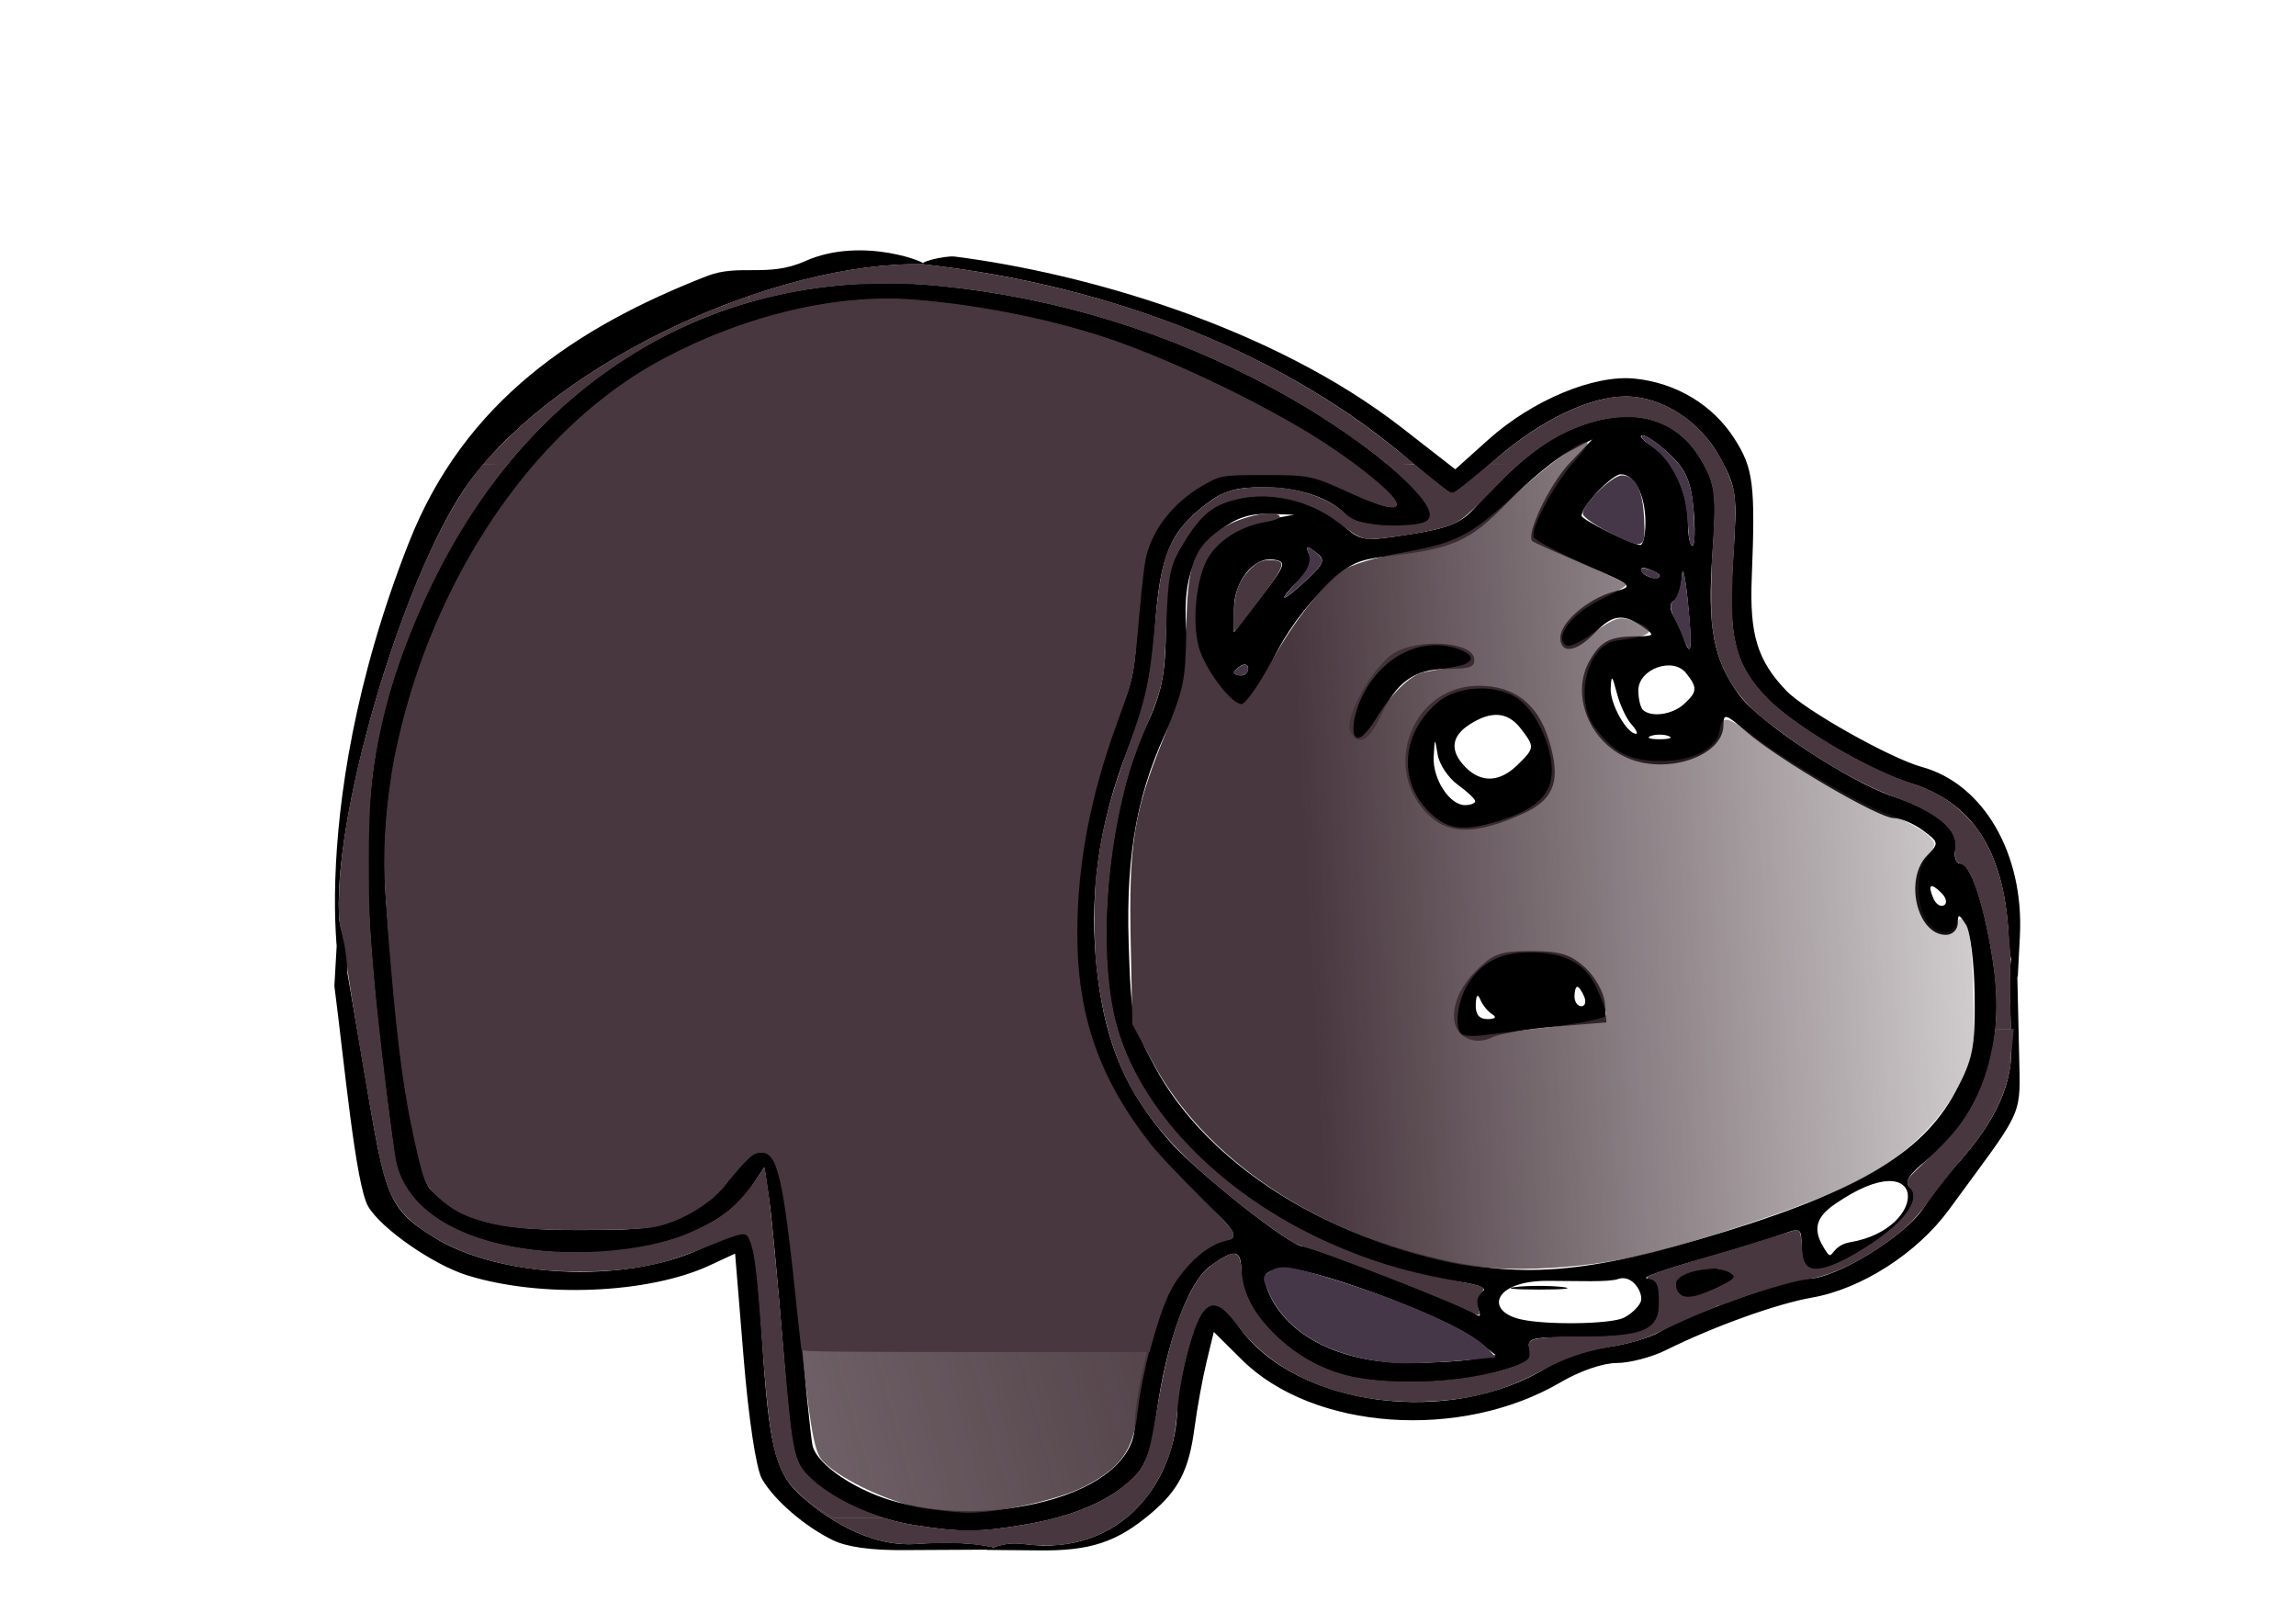
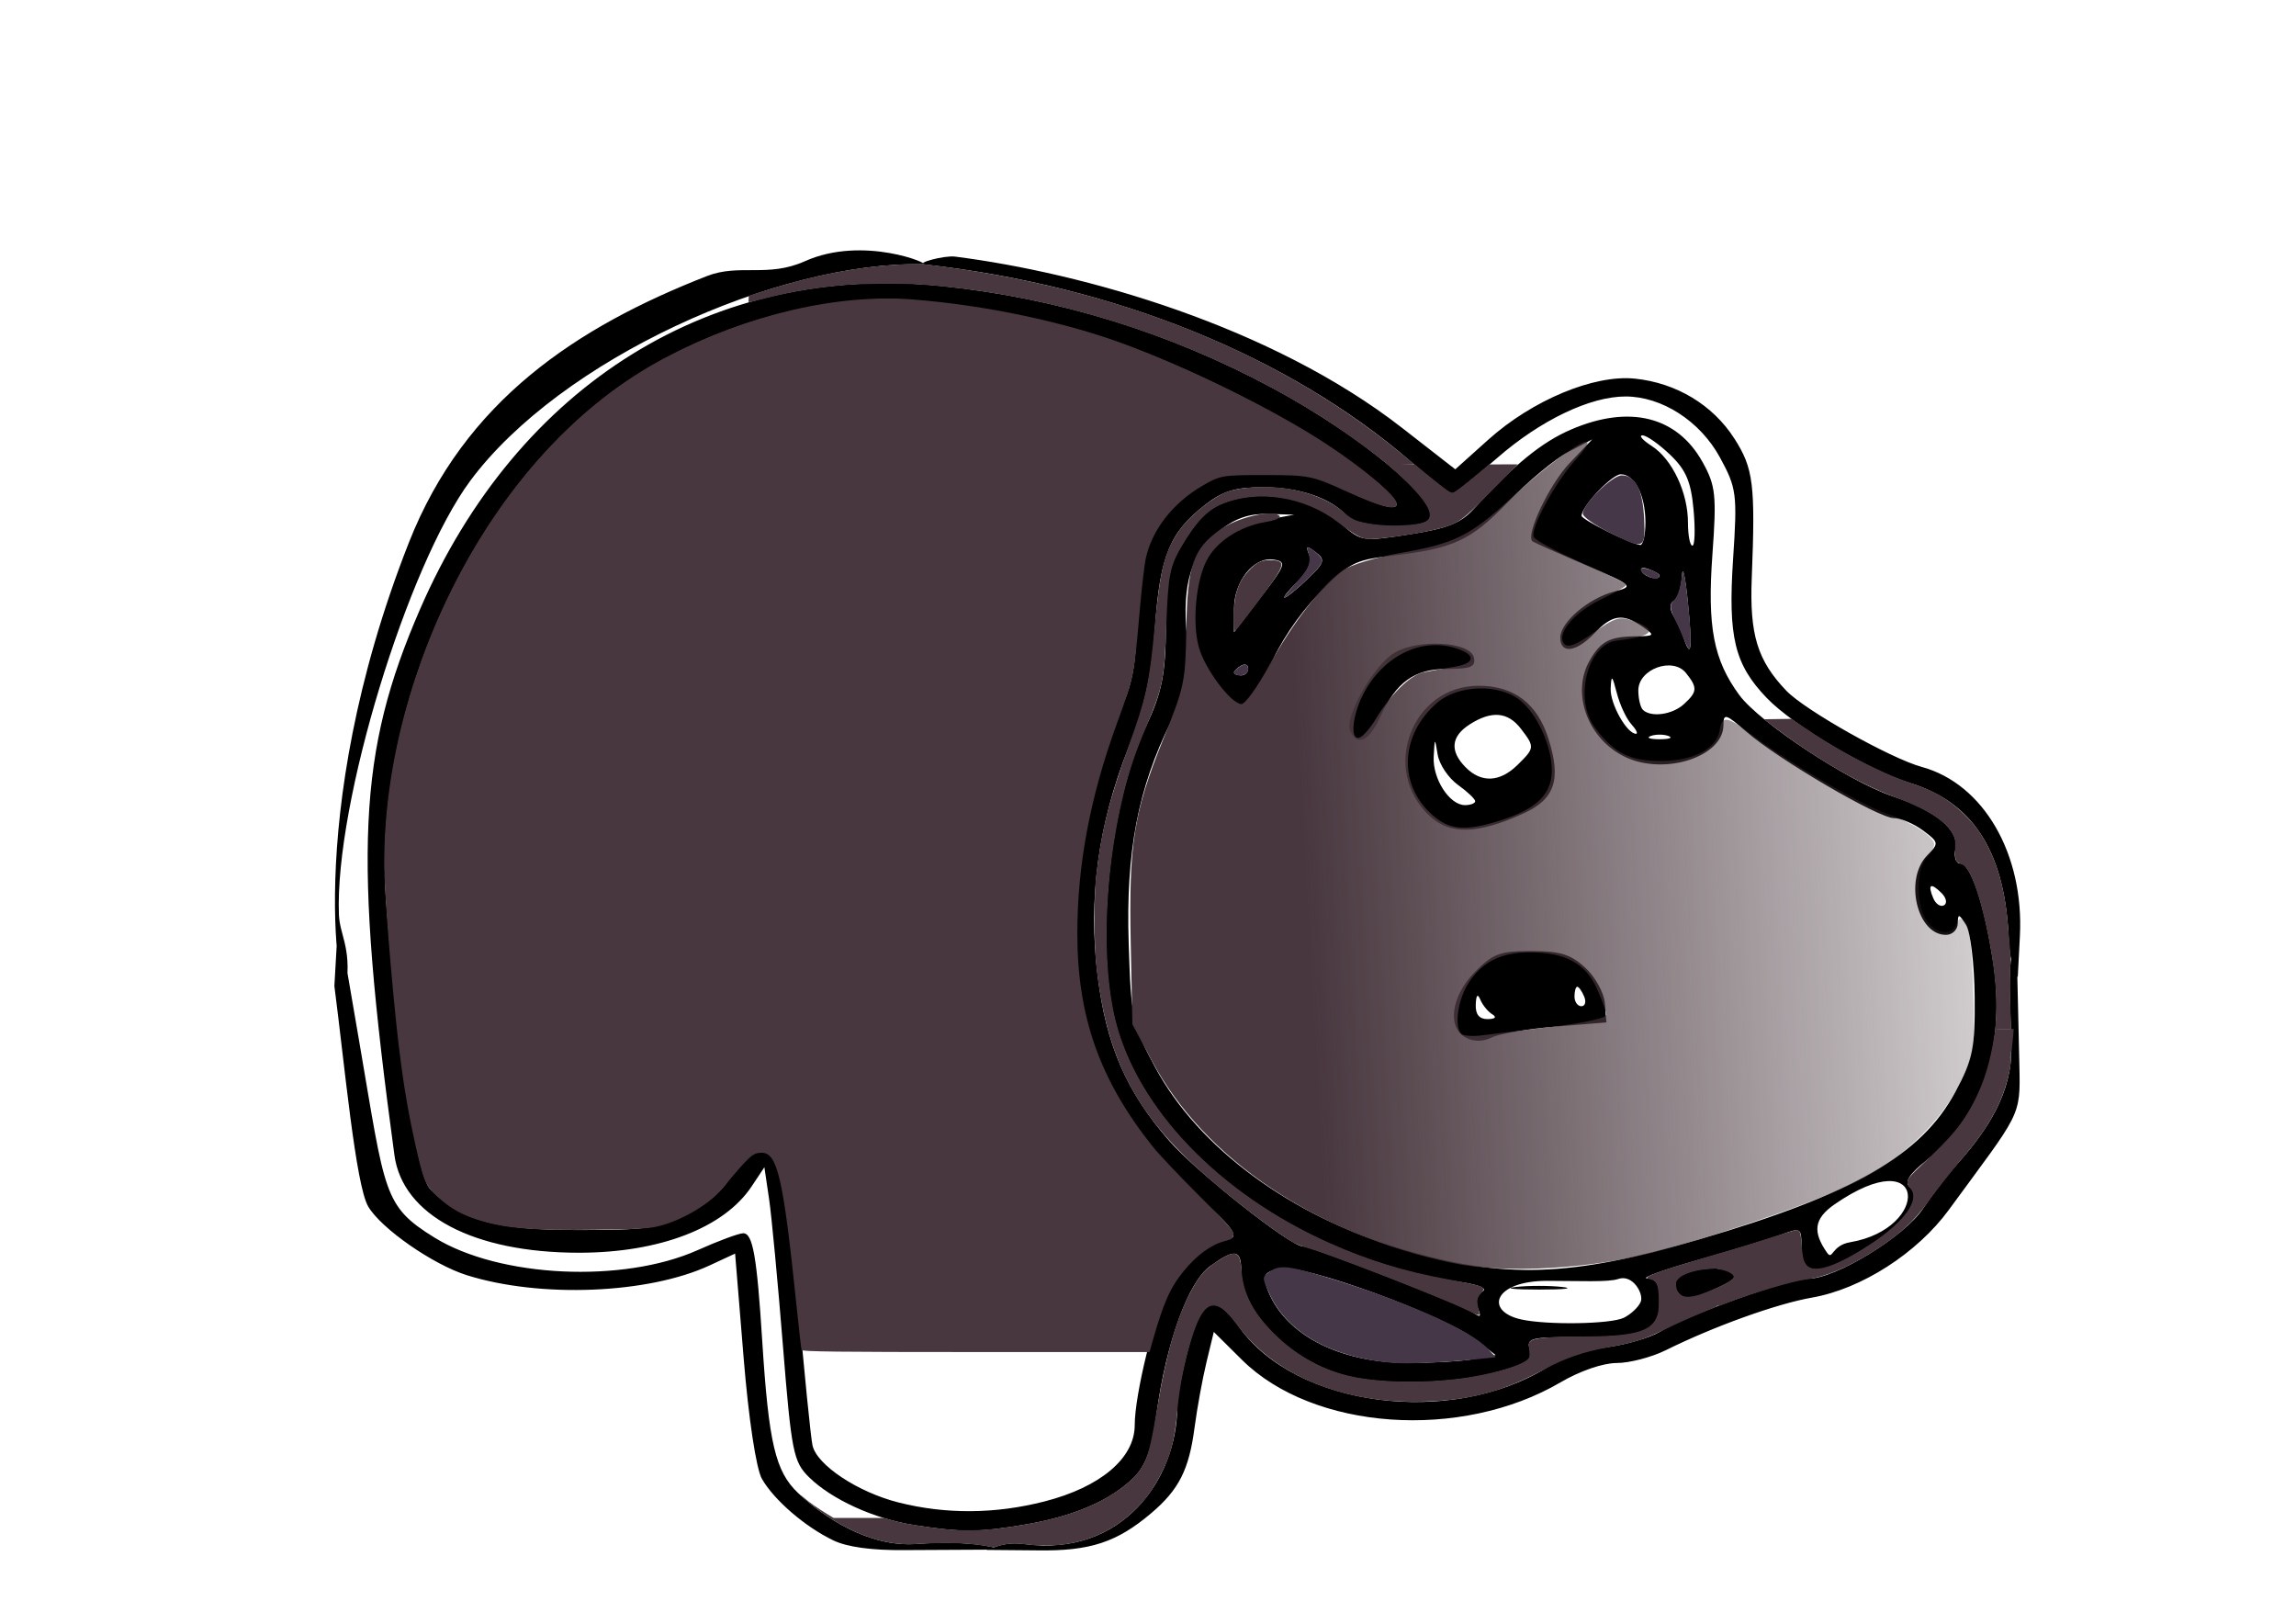
<svg xmlns="http://www.w3.org/2000/svg" xmlns:ns1="http://sodipodi.sourceforge.net/DTD/sodipodi-0.dtd" xmlns:ns2="http://www.inkscape.org/namespaces/inkscape" id="svg2" ns1:docname="sdssss.svg" viewBox="0 0 1052.4 744.09" version="1.1" ns2:version="0.48.1 r9760">
  <defs id="defs4">
    <linearGradient id="linearGradient5185" y2="386.81" gradientUnits="userSpaceOnUse" x2="1005.9" y1="409.57" x1="598.51" ns2:collect="always">
      <stop id="stop5181" style="stop-color:#48373e" offset="0" />
      <stop id="stop5183" style="stop-color:#48373e;stop-opacity:0" offset="1" />
    </linearGradient>
    <linearGradient id="linearGradient5199" y2="557.49" gradientUnits="userSpaceOnUse" x2="-616.71" y1="247.99" x1="507.48" ns2:collect="always">
      <stop id="stop5195" style="stop-color:#48373e" offset="0" />
      <stop id="stop5197" style="stop-color:#48373e;stop-opacity:0" offset="1" />
    </linearGradient>
  </defs>
  <ns1:namedview id="base" bordercolor="#666666" ns2:pageshadow="2" ns2:window-y="24" pagecolor="#ffffff" ns2:window-height="691" ns2:window-maximized="1" ns2:zoom="0.435" ns2:window-x="1" showgrid="false" borderopacity="1.0" ns2:current-layer="layer1" ns2:cx="440.7909" ns2:cy="526.36521" ns2:window-width="1365" ns2:pageopacity="0.0" ns2:document-units="px" />
  <g id="layer1" ns2:label="Layer 1" ns2:groupmode="layer" transform="translate(0 -308.27)">
    <path id="path4316" ns1:nodetypes="csscsssscsssssssccccssssssssssscssssssscsssscssssscssssssssssssssssssssssssssssssssssssssssscssssssssssssssssssssssssssssssssssssscssscssssssssssssscscsssssssssssssssscssssssssscsssssssscsssscssccssccscssscsssssssssssssssssssssssssssccssssscssscssssssssssscsssssscsssssssssssssssssssscsssccssccsssssssssssscssssssscsssssssss" style="fill:#000000" ns2:connector-curvature="0" d="m381.94 1014.2c-12.932-6.223-27.158-18.487-32.706-28.197-2.635-4.61-6.103-27.57-8.39-55.545l-3.9-47.686-11.639 5.404c-28.127 13.06-77.51 15.072-111.23 4.532-15.615-4.88-39.393-21.421-45.298-31.51-5.779-9.874-10.885-65.483-15.51-101.05l1.755-30.711 9.66 56.318c11.943 69.625 10.845 75.125 34.542 89.726 29.747 18.329 86.397 20.995 120.63 5.677 9.469-4.236 18.833-7.702 20.809-7.702 4.403 0 6.256 10.488 8.715 49.314 2.963 46.793 6.008 59.775 16.326 69.623 11.547 11.021 32.512 25.083 54.467 23.444 11.737-0.876 27.956-0.996 38.881 2.597l-44.601 0.229c-14.876 0.149-26.136-1.397-32.512-4.465zm87.891 1.728c44.505 5.827 69.7-29.702 69.773-63.076 0.01-4.569 2.391-16.944 5.29-27.499 6.141-22.355 11.956-24.631 23.019-9.011 25.997 36.71 97.065 45.999 141.41 18.484 6.239-3.871 18.523-7.995 27.299-9.165 8.776-1.169 19.614-4.321 24.084-7.003 13.307-7.985 59.194-24.389 68.225-24.389 12.399 0 44.088-19.371 52.49-32.085 4.006-6.062 10.74-14.88 14.965-19.595 11.714-13.071 24.469-29.899 25.493-50.555 0.657-13.265-3.266-43.579 2.398-53.506l1.331 57.924c0.555 24.161 0.469 21.45-32.31 66.246-14.568 19.91-40.078 36.276-62.712 40.236-16.261 2.845-44.899 13.146-67.072 24.128-6.502 3.22-16.615 5.855-22.474 5.855-6.262 0-16.843 3.633-25.675 8.815-45.791 26.869-113.49 22.084-146.16-10.33l-12.836-12.733-3.346 13.813c-1.84 7.597-4.316 21.171-5.501 30.164-2.53 19.193-7.159 28.323-19.797 39.052-15.794 13.408-28.172 17.463-52.148 17.086l-23.527-0.205c4.978-1.488 8.573-3.857 17.785-2.65zm-50.761-8.719c-18.239-2.823-37.776-11.703-48.186-21.902-7.225-7.079-8.12-11.575-12.034-60.491-2.326-29.064-5.187-59.319-6.357-67.232l-2.129-14.389-5.835 8.774c-12.663 19.041-42.253 30.408-79.154 30.408-48.351 0-80.832-17.169-84.584-44.711-18.887-138.64-16.737-184.61 11.694-250.1 44.929-103.48 134.69-159.05 239.39-148.2 53.282 5.519 104 21.179 151.63 46.816 40.52 21.809 76.936 52.251 71.726 59.96-3.472 5.138-32.824 4.061-37.767-1.386-7.49-8.253-21.859-13.182-38.425-13.182-12.698 0-18.339 1.671-26.288 7.786-16.535 12.723-21.014 23.507-23.31 56.131-1.573 22.36-4.632 36.189-12.34 55.79-13.82 35.147-18.357 68.944-13.981 104.17 3.951 31.805 13.103 52.946 32.666 75.453 12.482 14.36 55.613 48.503 61.272 48.503 4.001 0 73.781 27.18 78.367 30.525 3.131 2.284 3.609 1.758 1.965-2.162-1.245-2.967-0.401-6.182 1.977-7.526 2.616-1.479-1.115-3.133-10.093-4.476-75.284-11.26-141.31-60.315-157.45-116.98-10.088-35.415-3.768-100.69 13.283-137.21 7.496-16.055 9.074-23.851 9.327-46.08 0.268-23.608 1.365-28.406 9.318-40.778 7.097-11.04 11.764-14.776 21.945-17.565 16.219-4.443 36.403 0.301 49.553 11.648 8.818 7.609 9.398 7.69 30.886 4.336 17.453-2.724 23.439-5.109 29.486-11.745 18.383-20.177 31.056-30.508 44.532-36.3 26.666-11.462 48.527-6.053 60.215 14.896 6.032 10.811 6.505 15.225 4.541 42.303-2.414 33.277 0.491 48.444 12.361 64.551 9.265 12.571 50.169 39.563 70.144 46.286 20.192 6.796 30.68 15.57 28.884 24.164-0.781 3.734 0.21 6.717 2.23 6.717 4.74 0 10.915 18.444 15.006 44.821 5.967 38.47-4.755 70.527-30.504 91.199-8.044 6.458-10.216 9.909-7.69 12.219 6.133 5.608-2.685 17.321-21.759 28.901-20.214 12.273-27.864 11.842-27.864-1.571 0-8.576-0.363-8.803-8.941-5.61-4.917 1.831-22.108 7.073-38.201 11.649-16.093 4.577-26.7 8.397-23.571 8.49 4.288 0.127 5.69 2.705 5.69 10.469 0 13.58-6.443 16.456-36.87 16.456-22.407 0-24.166 0.446-22.651 5.743 1.366 4.776-1.25 6.529-15.525 10.405-19.521 5.301-51.005 6.057-68.388 1.641-25.633-6.511-48.206-29.052-48.332-48.262-0.064-9.783-2.884-10.186-14.217-2.035-10.092 7.259-20.182 35.026-24.614 67.733-2.208 16.299-4.885 23.735-10.539 29.275-10.669 10.454-27.396 17.667-49.732 21.442-21.249 3.592-28.873 3.628-50.764 0.24zm59.696-10.848c25.669-6.586 41.349-19.845 41.349-34.966 0-14.055 9.112-51.117 15.407-62.667 6.771-12.424 17.235-22.297 23.632-22.297 10.579 0 8.581-3.428-13.212-22.667-24.379-21.522-41.832-48.537-48.736-75.44-10.046-39.146-2.932-105.01 15.415-142.7 6.381-13.111 8.089-21.948 8.617-44.594 0.527-22.592 2.092-30.72 7.822-40.627 10.168-17.579 24.089-25.704 46.594-27.192 16.122-1.066 21.158 0.03 38.118 8.296 33.448 16.302 35.331 10.108 3.877-12.757-29.261-21.271-83.876-47.825-120.29-58.486-25.36-7.424-70.31-14.907-89.547-14.907-44.38 0-95.079 17.521-130.72 45.176-64.688 50.188-106.57 146.98-100.07 231.31 5.175 67.194 14.082 125.22 20.167 131.37 14.309 14.468 29.796 18.758 67.719 18.758 32.078 0 37.27-0.766 50.393-7.432 9.525-4.839 16.709-11.323 20.588-18.581 6.599-12.35 16.086-14.757 21.526-5.461 1.831 3.128 5.63 32.225 8.444 64.661 2.813 32.436 5.767 61.924 6.565 65.529 1.991 9.003 20.802 21.463 39.504 26.166 21.687 5.454 44.322 5.287 66.849-0.493zm196.81-65.268 9.971-1.824-9.248-7.115c-14.676-11.292-79.578-34.896-89.617-32.592-6.915 1.587-8.009 3.107-6.137 8.521 7.37 21.313 32.533 34.756 65.146 34.804 10.952 0.015 24.4-0.792 29.885-1.794zm68.701-18.904c3.248-1.59 6.74-4.877 7.759-7.305 1.512-3.604-3.611-12.804-10.293-10.481-4.501 1.565-18.105 0.865-32.651 0.865-24.534 0-28.761 13.958-11.788 17.692 11.957 2.63 40.998 2.154 46.973-0.77zm-28.279-14.125c-5.811-0.659-15.321-0.659-21.133 0-5.811 0.659-1.057 1.199 10.566 1.199s16.378-0.54 10.566-1.199zm62.585-21.72c71.048-20.825 102.11-38.677 117.65-67.607 8.076-15.039 9.116-20.18 8.88-43.905-0.147-14.779-1.931-29.495-3.965-32.702-3.272-5.159-3.71-5.232-3.797-0.628-0.054 2.861-2.498 5.203-5.43 5.203-13.257 0-19.241-25.629-8.515-36.468 5.412-5.468 5.324-5.97-1.986-11.383-4.206-3.114-10.223-5.662-13.372-5.662-7.034 0-53.069-26.955-67.519-39.534-9.519-8.287-10.566-8.597-10.566-3.131 0 14.496-26.828 23.259-44.958 14.686-17.215-8.14-24.994-29.253-16.327-44.31 4.995-8.678 9.043-10.835 20.646-11.002 9.282-0.133 9.448-0.351 3.443-4.505-8.896-6.152-13.82-5.464-21.932 3.067-8.307 8.736-15.648 9.677-15.648 2.005 0-7.04 12.856-17.995 24.772-21.11 9.115-2.383 8.756-2.71-13.393-12.222-12.517-5.376-23.358-10.217-24.092-10.757-3.478-2.564 7.635-26.089 16.923-35.825l10.42-10.922-10.985 5.769c-6.042 3.173-18.43 13.453-27.529 22.845-17.384 17.944-24.962 21.414-54.145 24.794-16.379 1.897-19.156 3.389-33.055 17.767-9.162 9.477-18.029 22.858-22.381 33.771-3.964 9.941-9.131 18.075-11.483 18.075s-8.228-4.739-13.059-10.531c-11.49-13.775-14.003-35.063-6.314-53.475 5.925-14.187 12.672-19.063 31.022-22.418l11.379-2.081-11.942-0.342c-8.414-0.241-14.834 1.883-21.728 7.188-13.446 10.346-18.003 24.733-15.532 49.041 1.816 17.864 1.043 21.964-7.337 38.927-15.165 30.7-20.7 59.696-19.384 101.56 1.082 34.402 1.768 37.613 12.172 56.932 19.962 37.067 62.272 68.163 113.37 83.327 46.398 13.767 77.013 12.767 135.69-4.433zm-106.56-92.47c-8.834-4.521-6.973-18.918 3.881-30.026 8.345-8.541 11.466-9.709 25.935-9.709 13.31 0 18.036 1.451 24.766 7.605 4.574 4.183 8.631 11.537 9.015 16.343l0.697 8.737-23.084 1.895c-12.696 1.042-25.901 3.274-29.344 4.959-4.081 1.997-8.212 2.065-11.866 0.195zm11.951-10.794c-1.967-1.201-4.412-4.191-5.433-6.644-1.24-2.98-1.942-2.24-2.113 2.23-0.172 4.494 1.61 6.674 5.433 6.644 3.509-0.027 4.319-0.882 2.113-2.23zm42.141-8.13c-1.029-2.453-2.446-4.459-3.149-4.459-0.703 0-1.278 2.007-1.278 4.459s1.417 4.459 3.149 4.459c1.732 0 2.307-2.007 1.278-4.459zm-70.622-82.556c-23.006-21.037-8.543-59.847 22.304-59.847 16.105 0 26.799 8.104 31.931 24.198 6.011 18.85 3.006 27.784-11.56 34.377-20.784 9.407-33.369 9.782-42.676 1.272zm20.678-6.947c0-0.991-3.563-4.365-7.919-7.498s-8.525-9.345-9.266-13.806c-1.33-8.006-1.354-7.995-1.835 0.89-0.549 10.141 7.238 22.215 14.327 22.215 2.581 0 4.692-0.811 4.692-1.802zm19.38-16.596c7.955-7.808 7.995-8.225 1.568-16.615-5.947-7.764-13.456-8.397-23.476-1.979-8.59 5.502-9.219 12.213-1.845 19.665 7.171 7.245 15.672 6.863 23.753-1.07zm-76.7-15.73c-2.67-6.361 10.727-29.948 20.25-35.653 10.945-6.557 34.955-5.144 36.467 2.147 0.885 4.265-1.308 5.203-12.164 5.203-15.138 0-23.466 5.994-30.884 22.228-5.03 11.009-10.567 13.47-13.67 6.075zm229.19 234.45c37.017-6.267 35.729-46.86-6.996-17.468-9.802 6.743-10.141 12.776-3.686 22.136 2.788 4.043 1.867-3.176 10.683-4.668zm41.864-160.05c-4.988-4.952-6.457-4.021-3.767 2.388 1.123 2.677 3.338 4.136 4.921 3.241 1.583-0.895 1.064-3.428-1.153-5.629zm-125.14-71.96c-2.235-0.825-5.893-0.825-8.128 0-2.235 0.825-0.406 1.5 4.064 1.5s6.299-0.675 4.064-1.5zm-17.085-5.482c-2.235-2.463-5.191-8.817-6.568-14.121-2.174-8.375-2.547-8.655-2.837-2.13-0.308 6.962 7.415 20.729 11.629 20.729 1.012 0 0.01-2.015-2.225-4.478zm24.168-9.113c6.191-5.661 6.316-7.546 0.948-14.259-6.059-7.577-21.849-1.826-21.849 7.957 0 3.856 0.975 7.902 2.167 8.992 3.831 3.503 13.475 2.118 18.733-2.69zm-199.72-16.32c0-1.732-1.463-2.322-3.251-1.311-1.788 1.011-3.251 2.427-3.251 3.148 0 0.721 1.463 1.311 3.251 1.311s3.251-1.417 3.251-3.148zm201.45-31.04c-1.161-11.446-2.341-16.541-2.622-11.324-0.281 5.218-1.945 10.296-3.696 11.286-1.966 1.111-2.056 3.738-0.237 6.864 1.621 2.786 3.82 7.597 4.887 10.693 3.327 9.655 3.858 4.076 1.669-17.52zm-189.77-18.87c-9.116-1.437-18.178 9.869-18.178 22.68v10.584l12.364-16.116c11.399-14.857 11.853-16.196 5.813-17.148zm15.478 8.925c7.887-7.528 8.304-8.883 3.785-12.312-4.311-3.272-4.759-3.094-2.966 1.178 1.328 3.165-0.663 7.731-5.369 12.312-4.114 4.005-6.768 7.281-5.896 7.281 0.871 0 5.572-3.807 10.447-8.459zm161.41-1.628c0-0.643-2.271-1.965-5.046-2.939-2.893-1.015-4.198-0.517-3.059 1.168 1.909 2.825 8.105 4.178 8.105 1.77zm-6.502-24.297c0-12.492-4.901-22.101-11.272-22.101-4.084 0-17.988 14.699-17.988 19.016 0 1.726 22.098 12.734 26.822 13.362 1.341 0.178 2.438-4.446 2.438-10.277zm22.075-5.816c-1.171-12.907-3.472-18.31-10.764-25.27-5.101-4.869-10.79-8.853-12.642-8.853-1.851 0 0.04 2.182 4.203 4.848 9.394 6.016 16.636 21.336 16.636 35.191 0 5.775 0.913 10.501 2.028 10.501s1.358-7.388 0.539-16.417zm-7.444 358.3c-1.105-1.635-1.205-4.162-0.223-5.617 2.905-4.298 17.922-6.664 23.661-3.727 4.492 2.298 3.745 3.458-4.838 7.517-11.758 5.56-15.808 5.957-18.6 1.826zm151.63-166.47c-2.922-41.119-20.517-59.005-44.853-66.587-19.45-6.06-53.567-26.304-65.799-39.043-14.776-15.388-17.796-27.885-15.413-63.765 1.973-29.698 1.621-32.402-6.04-46.46-9.058-16.621-26.575-27.924-43.278-27.924-16.285 0-38.977 10.88-58.86 28.223-10.323 9.004-19.58 16.371-20.57 16.371-0.99 0-9.636-6.737-19.213-14.972-56.14-48.27-135.32-80.307-222.24-90.073-5.348-0.601 8.736-4.271 13.549-3.657 58.97 7.522 144.96 31.813 205.01 78.569l24.301 18.921 15.12-13.571c20.224-18.152 48.473-29.919 67.196-27.989 19.008 1.959 35.708 12.02 45.618 27.483 8.734 13.628 9.65 20.995 7.953 63.937-1.026 25.945 2.612 37.791 15.851 51.61 8.613 8.991 47.746 30.998 62.125 34.937 28.275 7.746 46.884 39.839 44.933 77.488l-0.974 18.799c-4.124-6.769-3.872-14.633-4.417-22.297zm-761.66 25.8c-1.835 14.588-21.302-75.804 28.597-202.57 25.619-65.084 76.948-98.854 136.66-122.2 14.868-5.814 27.815 0.852 44.873-6.793 26.798-12.009 58.431 1.484 54.198 1.396-66.92-1.383-166.36 43.698-207.58 99.241-28.627 38.575-62.18 147.76-60.197 198.82 0.359 9.247 5.621 14.876 3.453 32.11z" />
-     <path id="path5175" style="fill-rule:evenodd;color:#000000;fill:url(#linearGradient5199)" ns2:connector-curvature="0" d="m422.33 691.03c-15.42-2.497-40.47-14.774-46.101-22.594-3.309-4.596-5.374-17.432-9.886-61.444-6.857-66.883-9.149-78.107-16.156-79.104-3.298-0.469-6.797 1.475-10.241 5.689-22.508 27.551-32.371 31.226-80.02 29.819-38.087-1.124-50.45-4.713-61.504-17.849-10.122-12.03-20.425-85.071-20.527-145.52-0.061-36.293 0.638-44.918 5.063-62.526 14.57-57.965 38.216-100.88 76.522-138.87 21.926-21.747 35.506-30.896 64.409-43.392 35.395-15.303 70.734-20.961 105.27-16.855 49.784 5.919 85.349 16.529 131.99 39.374 41.787 20.467 84.661 50.505 77.98 54.633-1.123 0.694-10.168-2.452-20.099-6.992-16.38-7.487-19.976-8.268-38.717-8.408-19.16-0.143-21.469 0.346-31.8 6.733-6.711 4.149-13.75 11.111-17.707 17.511-5.855 9.471-6.817 13.785-8.865 39.764-1.964 24.916-3.554 32.462-10.962 52.05-14.791 39.106-21.03 86.396-15.894 120.46 5.273 34.973 21.577 63.671 53.304 93.827 17.967 17.077 20.412 21.095 12.839 21.095-6.094 0-19.884 12.509-25.133 22.798-5.51 10.801-12.613 37.991-14.731 56.388-1.985 17.244-7.879 25.325-24.686 33.841-11.867 6.013-39.769 12.121-53.866 11.79-4.381-0.103-13.597-1.099-20.481-2.213z" transform="translate(0 308.27)" />
    <path id="path5177" style="fill-rule:evenodd;color:#000000;fill:url(#linearGradient5185)" ns2:connector-curvature="0" d="m665.83 578.83c-62.4-13.13-113.79-47.63-137.75-92.5l-9.028-16.903-0.768-37.178c-0.938-45.402 1.353-59.863 14.752-93.117 9.939-24.667 10.335-26.558 10.724-51.203 0.452-28.599 3.101-36.377 15.367-45.111 7.762-5.527 22.88-9.231 27.082-6.634 1.46 0.902-1.241 2.254-6.097 3.05-11.82 1.939-22.522 8.902-27.005 17.572-4.957 9.586-6.687 28.44-3.64 39.669 2.72 10.023 14.819 26.17 19.61 26.17 1.673 0 7.377-7.936 12.675-17.637 10.484-19.194 24.038-36.702 33.788-43.645 3.426-2.44 15.015-5.949 25.943-7.857 25.258-4.409 32.319-7.886 51.096-25.165 25.159-23.151 45.444-35.098 29.353-17.288-9.243 10.231-20.527 31.086-18.947 35.016 0.578 1.438 10.358 6.71 21.733 11.717s20.685 9.615 20.69 10.241c0.005 0.626-5.315 3.698-11.822 6.827-12.515 6.019-20.646 16.157-16.38 20.423 1.655 1.655 5.709 0.011 13.317-5.398 9.571-6.804 11.759-7.491 17.504-5.488 12.268 4.277 10.086 7.191-6.868 9.169-13.501 1.575-19.889 26.78-10.107 39.882 8.742 11.709 16.053 15.378 30.473 15.293 14.965-0.088 25.502-5.742 26.785-14.373 0.999-6.719 3.542-6.191 15.908 3.298 14.585 11.192 49.638 31.535 60.738 35.25 10.994 3.679 21.619 10.558 21.619 13.997 0 1.381-1.599 4.277-3.553 6.436-4.708 5.203-4.751 21.147-0.076 28.282 4.264 6.508 11.546 7.52 13.701 1.905 1.143-2.98 2.05-3.2 4.226-1.025 1.784 1.783 3.057 12.906 3.577 31.253 0.795 28.054 0.7 28.703-6.313 42.947-8.351 16.964-24.942 33.166-44.736 43.689-15.896 8.451-57.971 23.325-93.127 32.922-30.197 8.243-70.31 10.582-94.441 5.505h-0zm46.083-108.34c14.326-1.724 24.443-3.966 24.414-5.411-0.028-1.357-2.043-6.858-4.479-12.225-5.173-11.398-14.579-16.413-30.785-16.413-13.154 0-22.094 4.579-28.187 14.436-4.733 7.658-6.339 19.648-3.069 22.918 0.936 0.936 5.288 1.238 9.672 0.67 4.383-0.568 18.978-2.357 32.433-3.976zm-23.525-94.721c16.21-5.235 22.969-11.978 22.906-22.851-0.065-11.198-6.814-25.894-14.763-32.147-9.451-7.435-27.988-6.93-37.435 1.019-17.988 15.136-18.43 39.272-0.969 53.007 7.296 5.739 14.761 5.979 30.262 0.973zm-57.831-46.199c6.864-11.399 15.847-20.202 21.896-21.458 2.977-0.618 9.318-1.753 14.092-2.523 10.206-1.646 10.128-5.832-0.164-8.784-15.711-4.506-32.87 4.358-41.613 21.495-5.078 9.954-5.99 21.162-1.607 19.746 1.565-0.505 4.893-4.32 7.396-8.477z" transform="translate(0 308.27)" />
-     <path id="path5209" style="color:#000000;fill:#48373e" ns2:connector-curvature="0" d="m377.93 693.23c-8.267-4.992-14.989-11.07-18.077-16.347-5.605-9.578-7.634-21.715-10.753-64.321-2.282-31.175-3.268-39.021-5.576-44.381-1.657-3.849-2.609-3.691-19.988 3.331-16.336 6.6-23.67 8.565-38.561 10.334-9.671 1.149-28.652 1.145-38.378-0.008-21.457-2.544-38.463-8.279-51.961-17.524-12.494-8.557-16.803-15.871-20.995-35.637-3.115-14.688-14.156-80.271-14.643-86.984-0.3-4.125-1.15-9.428-2.119-13.21-1.466-5.722-1.612-7.184-1.553-15.507 0.193-27.41 8.918-69.506 23.452-113.15 12.475-37.459 26.469-66.815 39.902-83.707l2.623-3.298 5.633-0.005c5.307-0.004 5.589 0.055 4.882 1.022-0.413 0.565-2.71 3.602-5.106 6.749-23.554 30.944-43.371 73.735-51.857 111.98-4.586 20.665-5.825 34.188-5.79 63.178 0.026 21.845 0.303 28.028 2.304 51.404 1.958 22.876 8.735 78.817 10.399 85.834 4.755 20.053 25.32 33.986 57.684 39.084 22.641 3.566 50.697 1.705 70.302-4.664 6.088-1.977 16.343-6.958 20.876-10.139 5.593-3.924 10.711-9.266 15.501-16.178l4.357-6.287 1.029 6.862c1.621 10.815 3.617 30.588 6.749 66.881 5.223 60.517 5.31 60.955 13.618 69.004 6.267 6.072 17.924 12.736 28.904 16.525l4.882 1.685-11.774 0.002-11.774 0.002-4.19-2.53v-0z" transform="translate(0 308.27)" />
    <path id="path5211" style="color:#000000;fill:#48373e" ns2:connector-curvature="0" d="m672.45 600.44c-9.884-4.979-61.544-25.146-72.598-28.341-2.811-0.812-6.042-2.035-7.179-2.716-7.97-4.776-22.544-15.746-35.928-27.042-35.738-30.165-49.53-55.773-54.362-100.94-0.9-8.41-0.9-31.76-0-39.63 2.366-20.693 5.903-34.836 15.005-59.999 7.941-21.951 9.439-28.761 11.759-53.435 2.612-27.781 4.62-35.69 11.537-45.447 4.733-6.677 15.476-15.278 21.905-17.538 5.929-2.084 17.033-2.772 26.005-1.611 10.881 1.407 21.107 5.549 27.41 11.101 2.501 2.203 4.485 3.411 6.605 4.022 5.269 1.518 13.017 2.257 19.974 1.905 9.933-0.503 12.857-1.638 12.762-4.955-0.106-3.736-5.338-10.378-15.063-19.121l-4.305-3.87 6.195-0.006 6.195-0.006 7.389 5.98c8.939 7.235 9.378 7.495 11.092 6.582 1.32-0.703 6.051-4.434 12.205-9.626l3.446-2.907 6.605-0.023 6.605-0.023-12.152 12.322c-13.231 13.417-15.024 14.723-23.286 16.963-9.193 2.493-29.676 5.444-33.878 4.881-2.988-0.4-5.973-2.137-13.19-7.675-15.198-11.661-36.482-15.039-52.852-8.387-6.739 2.738-11.858 7.989-18.402 18.875-5.641 9.384-6.51 13.654-7.329 36.017-0.95 25.944-1.502 28.78-9.162 47.028-5.263 12.537-7.995 20.691-10.691 31.907-8.669 36.062-10.001 76.926-3.366 103.28 10.111 40.167 47.873 79.359 97.898 101.6 18.527 8.239 33.972 12.962 55.103 16.85 16.538 3.043 17.074 3.285 14.299 6.444-1.854 2.112-1.952 3.197-0.747 8.309 0.481 2.043-0.057 1.967-5.505-0.778z" transform="translate(0 308.27)" />
    <path id="path5221" style="color:#000000;fill:#48373e" ns2:connector-curvature="0" d="m453.01 708.72c-2.371-0.502-7.5-1.129-11.325-1.383-3.208-0.214-13.015-0.214-16.782 0-1.524 0.087-4.029 0.225-5.567 0.309-6.901 0.373-13.853-0.684-21.247-3.23-9.241-3.182-18.898-8.77-27.536-15.932-1.841-1.527-3.644-3.182-3.559-3.268 0.042-0.042 0.651 0.423 1.355 1.033 2.794 2.421 6.34 4.913 11.049 7.766l2.687 1.628h11.455 11.455l1.563 0.453c5.215 1.511 9.272 2.347 16.42 3.382 10.557 1.529 15.597 1.931 22.77 1.816 7.421-0.119 14.939-0.978 25.96-2.965 19.975-3.602 35.316-10.037 45.738-19.185 3.072-2.696 4.825-4.78 6.516-7.744l0.787-1.379v8.52 8.52l-1.116 1.318c-2.121 2.505-5.579 5.807-8.276 7.901-7.225 5.612-15.42 9.291-24.46 10.981-4.315 0.806-5.759 0.923-11.491 0.926-4.742 0.003-5.777-0.042-8.622-0.373-5.808-0.676-9.23-0.487-13.164 0.725-0.974 0.3-1.944 0.563-2.155 0.584-0.212 0.021-1.317-0.159-2.455-0.4z" transform="translate(0 308.27)" />
    <path id="path5223" style="color:#000000;fill:#48373e" ns2:connector-curvature="0" d="m524.21 679.44c-0.136-6.948-0.015-8.569 0.767-10.227 1.654-3.509 3.022-9.54 5.45-24.02 4.282-25.541 9.053-41.838 15.837-54.105 3.62-6.546 6.02-9.308 10.925-12.571 5.075-3.377 7.3-4.316 9.136-3.855 1.666 0.418 2.328 2.294 2.766 7.833 0.816 10.337 5.169 18.829 14.441 28.17 11.262 11.346 24.3 18.236 39.388 20.815 12.304 2.103 29.145 2.309 44.404 0.544 16.267-1.882 32.572-6.738 33.611-10.01 0.183-0.578 0.173-2.335-0.023-3.905-0.329-2.636-0.255-2.921 0.965-3.721 1.918-1.257 9.158-1.862 22.403-1.873 23.662-0.019 31.988-2.051 34.935-8.526 0.918-2.017 1.121-3.5 1.108-8.096-0.019-6.634-0.865-8.945-3.466-9.465-0.878-0.176-1.727-0.531-1.887-0.79-0.541-0.875 7.703-3.779 26.17-9.218l6.297-1.855v3.35 3.35l-4.421 0.318c-5.798 0.416-11.383 2.166-13.421 4.204-1.396 1.396-1.548 1.851-1.282 3.835 0.697 5.196 5.211 6.044 13.765 2.586l5.091-2.058 0.158 4.027c0.087 2.215-0.034 4.207-0.268 4.427-0.234 0.22-3.561 1.659-7.393 3.196s-10.825 4.667-15.541 6.954c-11.006 5.338-14.145 6.337-27.915 8.881-10.455 1.931-18.967 4.882-27.825 9.645-19.306 10.382-33.745 14.32-55.188 15.053-36.279 1.24-67.808-11.298-85.112-33.846-4.768-6.213-6.724-8.25-9.077-9.45-5.386-2.748-9.234 1.996-13.484 16.619-2.952 10.159-5.045 21.18-5.925 31.209-0.854 9.72-2.02 15.644-4.246 21.557-1.921 5.102-5.406 11.629-8.412 15.752l-2.57 3.525-0.162-8.257z" transform="translate(0 308.27)" />
    <path id="path5225" style="color:#000000;fill:#48373e" ns2:connector-curvature="0" d="m787 594.42 0.002-4.153 3.498-1.809c1.924-0.995 3.732-2.245 4.017-2.777 0.764-1.427-1.876-3.089-6.308-3.97-1.992-0.396-3.08-0.743-2.417-0.771 1.106-0.046 1.206-0.307 1.206-3.158v-3.108l6.297-1.803c3.463-0.992 11.397-3.451 17.63-5.466 6.234-2.015 11.811-3.664 12.394-3.664 1.731 0 2.111 1.051 2.516 6.966 0.424 6.191 1.14 8.523 3.026 9.844 3.98 2.788 14.356-0.996 28.583-10.421 15.66-10.375 22.716-20.269 18.245-25.583-2.468-2.933-1.986-4.027 4.408-10 14.894-13.916 19.824-19.879 25.083-30.338 4.515-8.979 7.23-18.112 9.108-30.63l0.301-2.01h4.212 4.212l-0.256 3.349c-0.874 11.443-4.293 22.889-10.672 35.728-4.786 9.632-8.226 14.8-16.866 25.333-3.7 4.511-8.799 11.096-11.33 14.633-6.616 9.243-13.464 15.45-25.349 22.977-11.309 7.162-21.98 11.661-30.032 12.662-6.781 0.843-24.677 6.144-37.758 11.186-1.621 0.625-3.128 1.136-3.349 1.136-0.221 0-0.401-1.869-0.4-4.153z" transform="translate(0 308.27)" />
    <path id="path5229" style="color:#000000;fill:#48373e" ns2:connector-curvature="0" d="m914.59 471.1c0.978-11.54 0.348-22.18-2.159-36.516-3.174-18.147-7.714-32.944-11.393-37.134-0.709-0.807-1.682-1.455-2.529-1.683-2.121-0.571-2.47-1.573-2.357-6.777 0.089-4.138 0.049-4.419-0.911-6.374-2.999-6.107-11.61-11.669-26.868-17.353-15.84-5.901-35.766-17.442-54.467-31.547l-5.427-4.093 6.365-0.096 6.365-0.096 4.53 3.129c16.371 11.309 34.94 21.09 49.69 26.173 8.814 3.038 11.626 4.362 17.33 8.163 5.093 3.394 11.457 9.72 14.676 14.59 7.411 11.21 11.596 25.048 12.966 42.866 0.216 2.814 0.585 7.021 0.819 9.349 0.237 2.354 0.348 6.427 0.25 9.173-0.244 6.836-0.221 12.126 0.092 21.08l0.268 7.674h-3.506c-3.031 0-3.531 0.084-3.696 0.617-0.104 0.34-0.123-0.176-0.04-1.147z" transform="translate(0 308.27)" />
    <path id="path5231" style="color:#000000;fill:#48373e" ns2:connector-curvature="0" d="m899.24 530.75c0-0.085 0.929-1.395 2.065-2.911 9.131-12.187 16.82-28.782 19.786-42.706l0.659-3.093 0.035 2.32c0.091 5.96-2.767 16.144-6.674 23.788-3.477 6.801-6.945 12.039-12.789 19.316-2.519 3.136-3.081 3.736-3.081 3.285z" transform="translate(0 308.27)" />
-     <path id="path5233" style="color:#000000;fill:#48373e" ns2:connector-curvature="0" d="m806.02 327.44c-13.132-11.256-19.947-25.015-21.477-43.361-0.457-5.474-0.227-24.552 0.382-31.753 0.197-2.329 0.509-7.757 0.694-12.063 0.55-12.81-0.218-18.248-3.526-24.982-4.834-9.841-10.95-16.414-18.861-20.27-6.209-3.026-11.823-4.118-19.556-3.802-15.611 0.637-32.142 8.07-46.996 21.132-2.294 2.017-3.51 2.749-2.246 1.352 0.636-0.703 0.616-0.706-5.654-0.706h-6.292l1.387-1.184c0.763-0.651 3.241-2.708 5.508-4.57 20.229-16.622 42.229-26.367 57.621-25.523 12.798 0.702 25.986 7.784 35.275 18.944 5.798 6.966 11.1 17.452 12.57 24.858 0.696 3.505 0.597 16.061-0.225 28.578-0.802 12.212-0.91 28.276-0.227 33.693 1.223 9.697 3.707 16.589 8.479 23.527 3.497 5.084 9.369 11.178 14.594 15.146 1.217 0.924 2.653 2.041 3.192 2.481l0.979 0.8-6.349 0.104-6.349 0.104-2.921-2.504z" transform="translate(0 308.27)" />
    <path id="path5235" style="color:#000000;fill:#48373e" ns2:connector-curvature="0" d="m634.27 211.44c-6.83-5.63-21.13-15.77-30.41-21.56-54.23-33.8-118.76-54.92-181.74-59.47-7.679-0.555-26.28-0.471-33.755 0.153-14.195 1.185-24.552 2.872-37.356 6.088-3.493 0.877-6.718 1.678-7.167 1.78-0.768 0.175-0.81 0.095-0.706-1.348l0.111-1.533 4.763-1.533c23.982-7.721 43.709-11.635 64.549-12.808 8.348-0.47 9.41-0.415 20.334 1.047 82.489 11.043 154.02 40.213 208.97 85.218l6.495 5.319-1.909 0.084c-1.05 0.046-3.755 0.126-6.012 0.176l-4.103 0.092-2.071-1.707z" transform="translate(0 308.27)" />
-     <path id="path5237" style="color:#000000;fill:#48373e" ns2:connector-curvature="0" d="m231.59 213.35c-0.155-0.251-1.98-0.387-5.187-0.387h-4.948l1.176-1.487c2.052-2.593 11.554-12.176 16.151-16.288 23.626-21.133 54.428-39.766 88.436-53.499 5.61-2.265 15.48-5.992 15.87-5.992 0.08 0 0.146 0.544 0.146 1.209 0 0.817 0.18 1.246 0.556 1.323 0.306 0.063-1.66 0.782-4.368 1.599-38.428 11.586-75.314 36.175-103.09 68.725-4.699 5.507-4.454 5.259-4.74 4.797z" transform="translate(0 308.27)" />
-     <path id="path5239" style="color:#000000;fill:#48373e" ns2:connector-curvature="0" d="m181.47 345.18c11.357-55.909 38.531-108.14 75.493-145.1 17.047-17.047 33.235-28.615 55.295-39.513 21.758-10.749 44.502-17.897 68.373-21.487 12.341-1.856 27.342-2.435 38.103-1.472 16.452 1.474 47.824 6.45 52.392 8.311 0.6 0.244 4.113 12.68 23.459 83.046 12.514 45.517 22.863 82.646 22.997 82.508 0.343-0.352 1.543-6.543 2.202-11.364 0.305-2.232 0.625-4.534 0.71-5.116 0.085-0.582 0.086 0.57 0 2.56-0.322 7.516-2.14 16.259-4.706 22.623-0.753 1.867-2.631 6.173-4.174 9.569s-3.652 8.516-4.685 11.378l-1.879 5.204h-161.91-161.91l0.233-1.147h0z" transform="translate(0 308.27)" />
+     <path id="path5239" style="color:#000000;fill:#48373e" ns2:connector-curvature="0" d="m181.47 345.18c11.357-55.909 38.531-108.14 75.493-145.1 17.047-17.047 33.235-28.615 55.295-39.513 21.758-10.749 44.502-17.897 68.373-21.487 12.341-1.856 27.342-2.435 38.103-1.472 16.452 1.474 47.824 6.45 52.392 8.311 0.6 0.244 4.113 12.68 23.459 83.046 12.514 45.517 22.863 82.646 22.997 82.508 0.343-0.352 1.543-6.543 2.202-11.364 0.305-2.232 0.625-4.534 0.71-5.116 0.085-0.582 0.086 0.57 0 2.56-0.322 7.516-2.14 16.259-4.706 22.623-0.753 1.867-2.631 6.173-4.174 9.569l-1.879 5.204h-161.91-161.91l0.233-1.147h0z" transform="translate(0 308.27)" />
    <path id="path5241" style="color:#000000;fill:#48373e" ns2:connector-curvature="0" d="m367.4 618.68c-0.163-0.519-1.193-9.604-2.29-20.19-6.063-58.506-8.727-70.194-15.998-70.194-4.066 0-5.356 1.174-18.151 16.528-5.745 6.895-17.588 14.011-28.026 16.84-5.111 1.386-8.537 1.602-30.293 1.913-27.66 0.396-39.856-0.542-51.681-3.972-8.771-2.544-14.02-5.394-20.189-10.962-5.85-5.28-6.585-7.037-10.723-25.631-4.848-21.787-7.552-41.739-10.995-81.138-1.27-14.529-2.516-32.361-2.77-39.625-1.47-42.085 9.518-89.312 30.691-131.91 23.994-48.274 58.446-85.664 98.13-106.5 37.435-19.652 78.848-29.341 113.59-26.574 33.104 2.637 68.785 10.162 96.382 20.327 30.313 11.165 69.756 30.652 92.821 45.86 17.637 11.628 32.322 24.064 32.322 27.372 0 3.456-6.777 1.766-23.678-5.905-15.202-6.899-16.732-7.197-37.081-7.206-19.267-0.009-20.167 0.149-28.47 4.997-13.503 7.883-23.123 20.34-25.861 33.489-0.605 2.906-1.788 13.095-2.629 22.643-2.801 31.805-2.637 30.986-10.584 52.806-12.195 33.482-18.068 64.592-18.107 95.913-0.047 38.195 10.189 67.265 34.406 97.714 2.806 3.529 12.364 13.645 21.24 22.481 13.883 13.821 16.104 16.345 15.901 18.07-0.198 1.68-0.786 2.144-3.637 2.867-6.563 1.666-13.011 6.328-19.179 13.868-6.213 7.595-9.32 14.646-14.419 32.721l-1.224 4.34h-79.598c-63.018 0-79.66-0.197-79.894-0.943z" transform="translate(0 308.27)" />
    <path id="path5249" style="color:#000000;fill:#48373e" ns2:connector-curvature="0" d="m565.5 282.85c0-9.734 1.851-15.75 6.404-20.814 4.029-4.481 6.487-5.626 11.412-5.313 6.65 0.422 5.876 2.397-8.227 20.991-4.566 6.019-8.591 11.267-8.945 11.661-0.36 0.401-0.644-2.471-0.644-6.525z" transform="translate(0 308.27)" />
    <path id="path5263" style="color:#000000;fill:#453748" ns2:connector-curvature="0" d="m638.31 624.6c-28.085-2.409-48.434-13.849-56.516-31.772-3.303-7.325-3.305-7.515-0.07-9.88 4.814-3.52 8.806-3.056 29.82 3.462 34.102 10.578 62.6 23.374 70.292 31.562l3.799 4.043-9.304 0.942c-14.714 1.49-31.394 2.211-38.021 1.643z" transform="translate(0 308.27)" />
    <path id="path5265" style="color:#000000;fill:#453748" ns2:connector-curvature="0" d="m737.11 243.75c-6.212-3.153-11.32-6.763-11.582-8.183-0.704-3.815 13.378-17.78 17.87-17.722 6.251 0.081 9.594 6.592 10.21 19.887 0.657 14.175 0.024 14.406-16.498 6.018z" transform="translate(0 308.27)" />
-     <path id="path5267" style="color:#000000;fill:#453748" ns2:connector-curvature="0" d="m774.56 248.38c-0.257-0.897-0.658-4.471-0.89-7.941-0.669-9.995-1.982-15.383-5.42-22.244-3.044-6.076-6.065-9.799-10.885-13.419-3.928-2.949-5.004-3.951-5.004-4.661 0-2.31 7.477 2.574 14.062 9.185 5.603 5.625 7.801 10.073 9.247 18.713 0.751 4.484 1.335 17.985 0.883 20.396-0.391 2.087-1.391 2.072-1.993-0.03v-0z" transform="translate(0 308.27)" />
    <path id="path5271" style="color:#000000;fill:#453748" ns2:connector-curvature="0" d="m757.14 264.84c-2.856-0.869-5.552-3.053-4.957-4.016 0.825-1.334 8.441 1.415 8.441 3.047 0 0.501-0.393 0.943-0.979 1.1-1.127 0.302-1.067 0.305-2.505-0.132z" transform="translate(0 308.27)" />
    <path id="path5273" style="color:#000000;fill:#453748" ns2:connector-curvature="0" d="m772.68 294.94c-0.614-1.376-1.516-3.522-2.004-4.768-0.488-1.246-1.774-4.033-2.859-6.192-2.33-4.639-2.583-6.896-0.944-8.424 2.031-1.894 3.261-5.374 3.992-11.292 0.602-4.875 1.49-1.171 2.842 11.857 1.454 14.02 1.611 21.321 0.457 21.321-0.202 0-0.87-1.126-1.484-2.502z" transform="translate(0 308.27)" />
    <path id="path5275" style="color:#000000;fill:#453748" ns2:connector-curvature="0" d="m588.64 273.57c0-0.219 2.047-2.687 4.548-5.486 2.502-2.798 5.049-5.943 5.662-6.988 1.47-2.509 1.788-5.127 0.918-7.547-0.377-1.047-0.685-2.075-0.685-2.284 0-0.827 1.332-0.298 3.435 1.365 2.748 2.172 3.705 3.579 3.362 4.943-0.428 1.704-4.078 5.719-9.613 10.575-5.021 4.405-7.627 6.258-7.627 5.422z" transform="translate(0 308.27)" />
    <path id="path5279" style="color:#000000;fill:#453748" ns2:connector-curvature="0" d="m566.56 309.18c-1.411-0.567-1.21-1.472 0.653-2.938 2.985-2.349 4.895-2.207 4.895 0.362 0 2.284-2.911 3.635-5.548 2.575z" transform="translate(0 308.27)" />
  </g>
</svg>